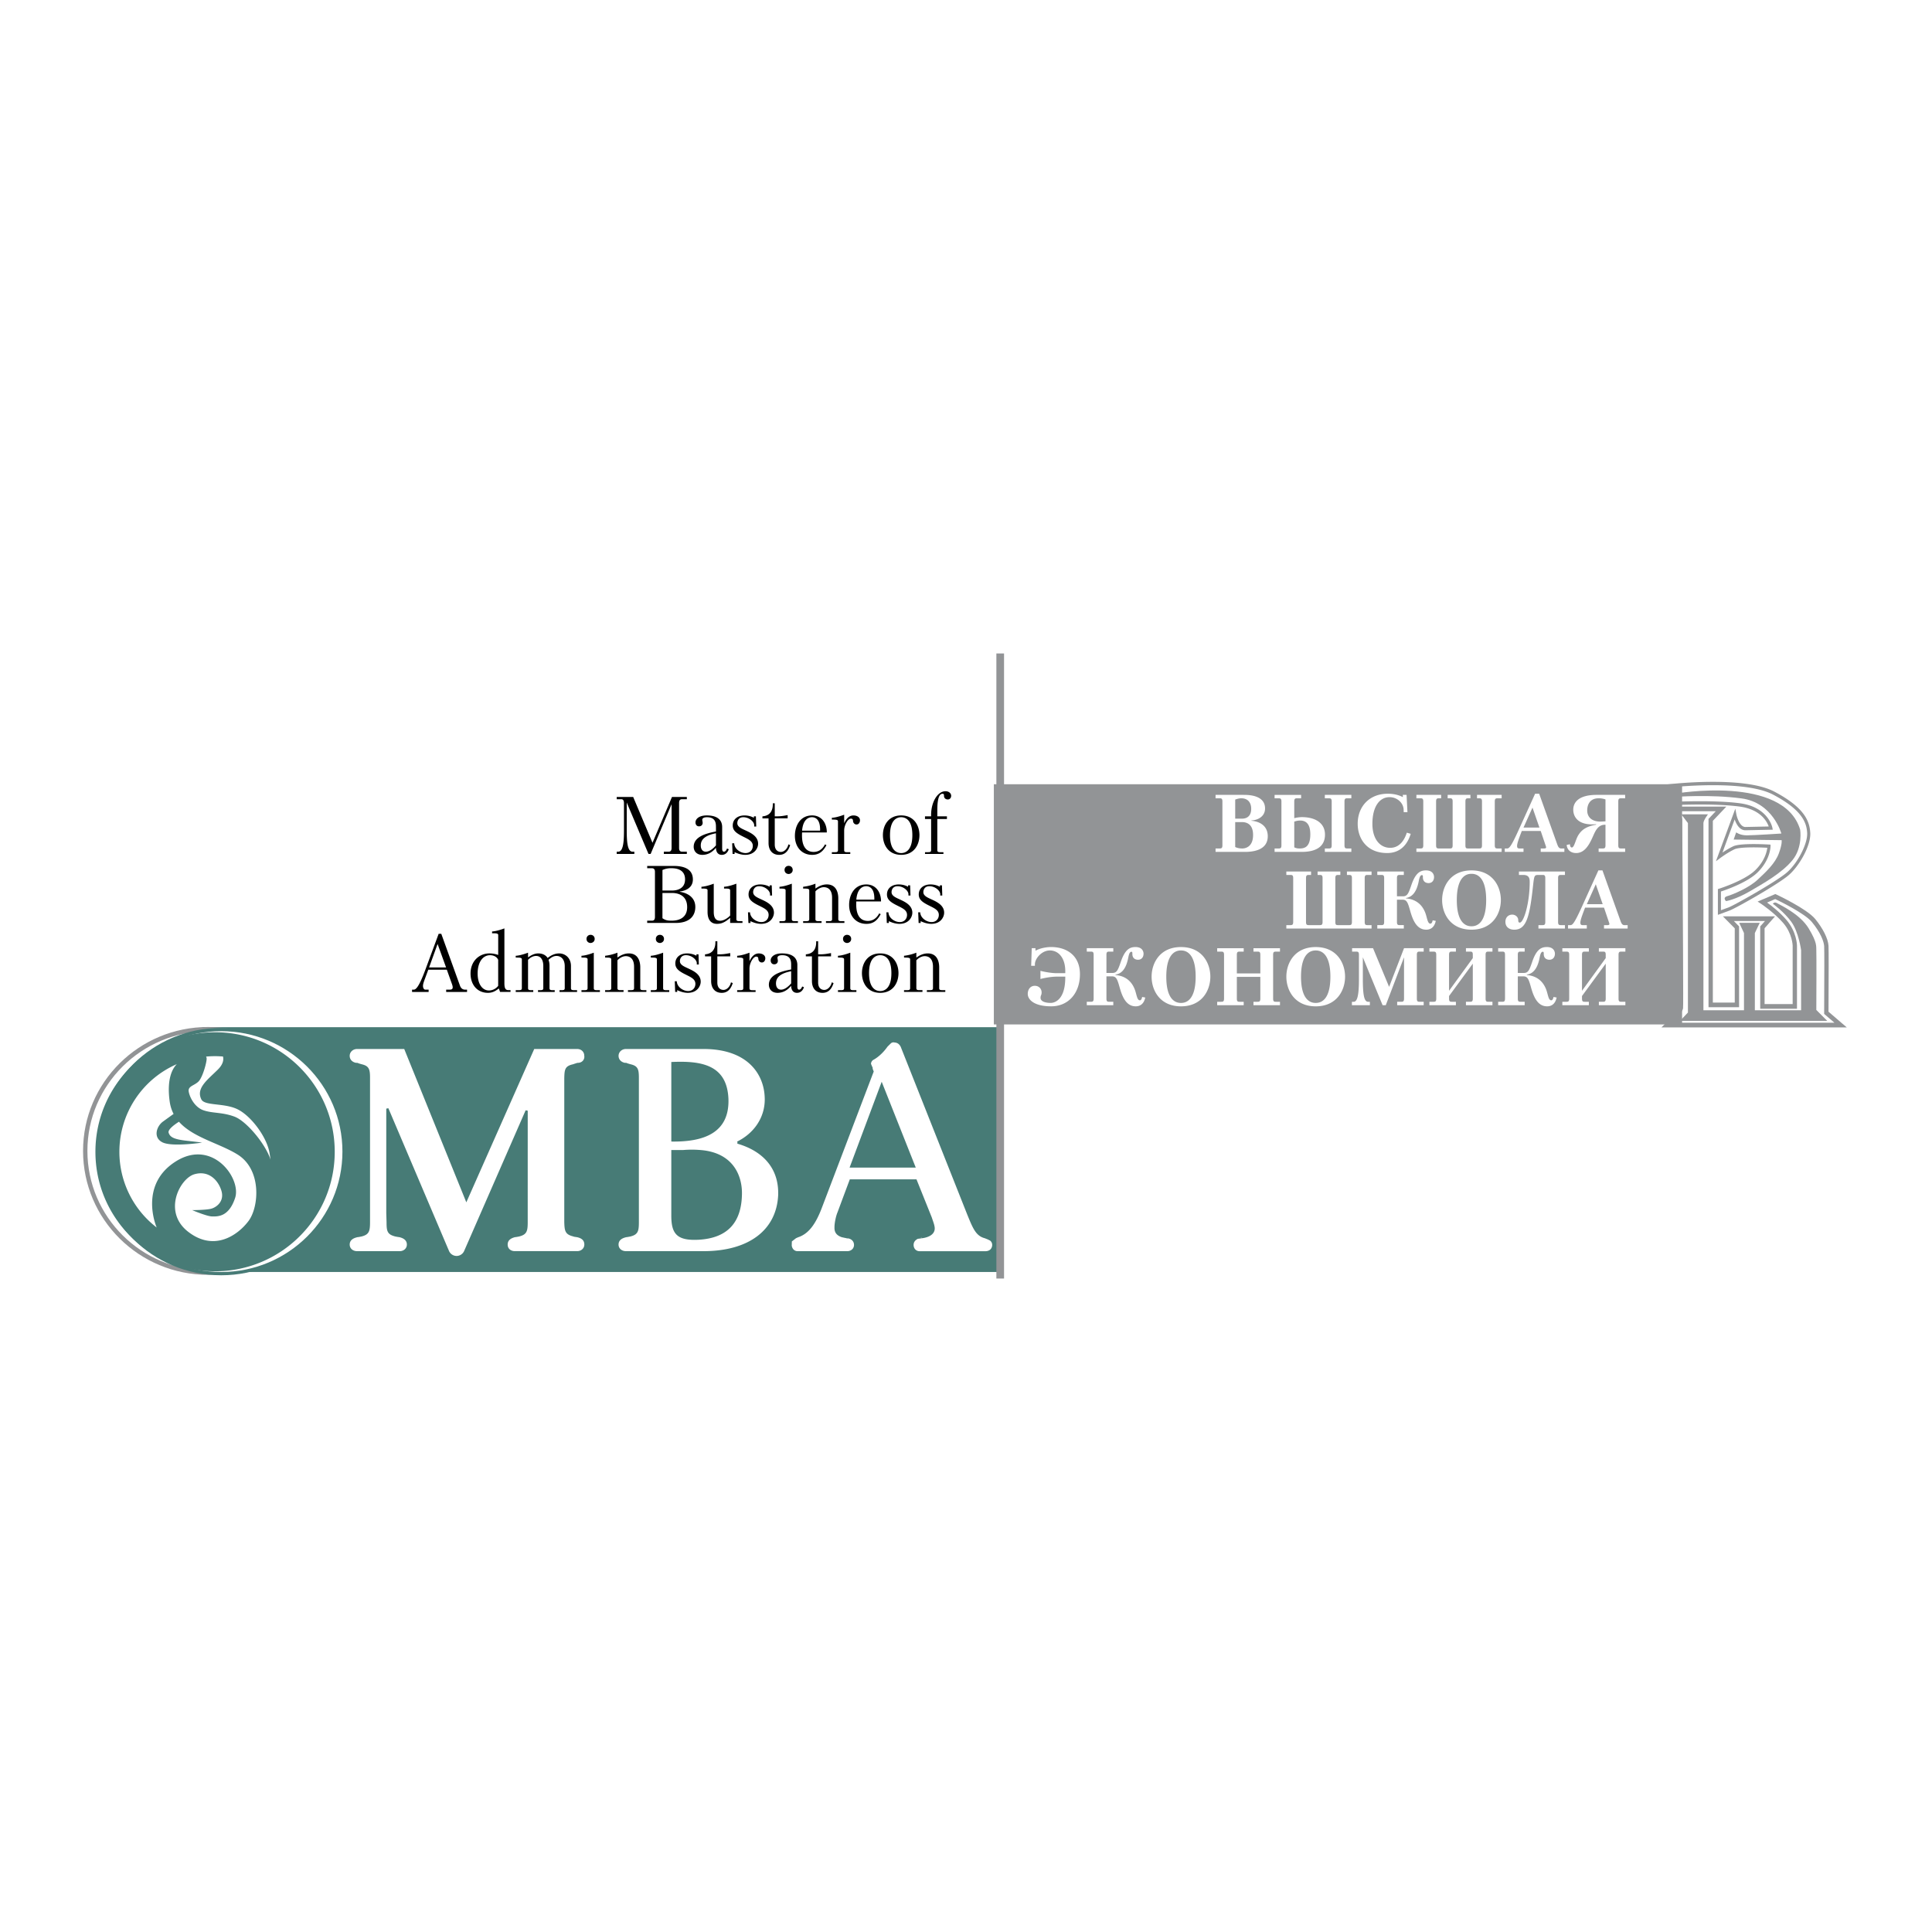
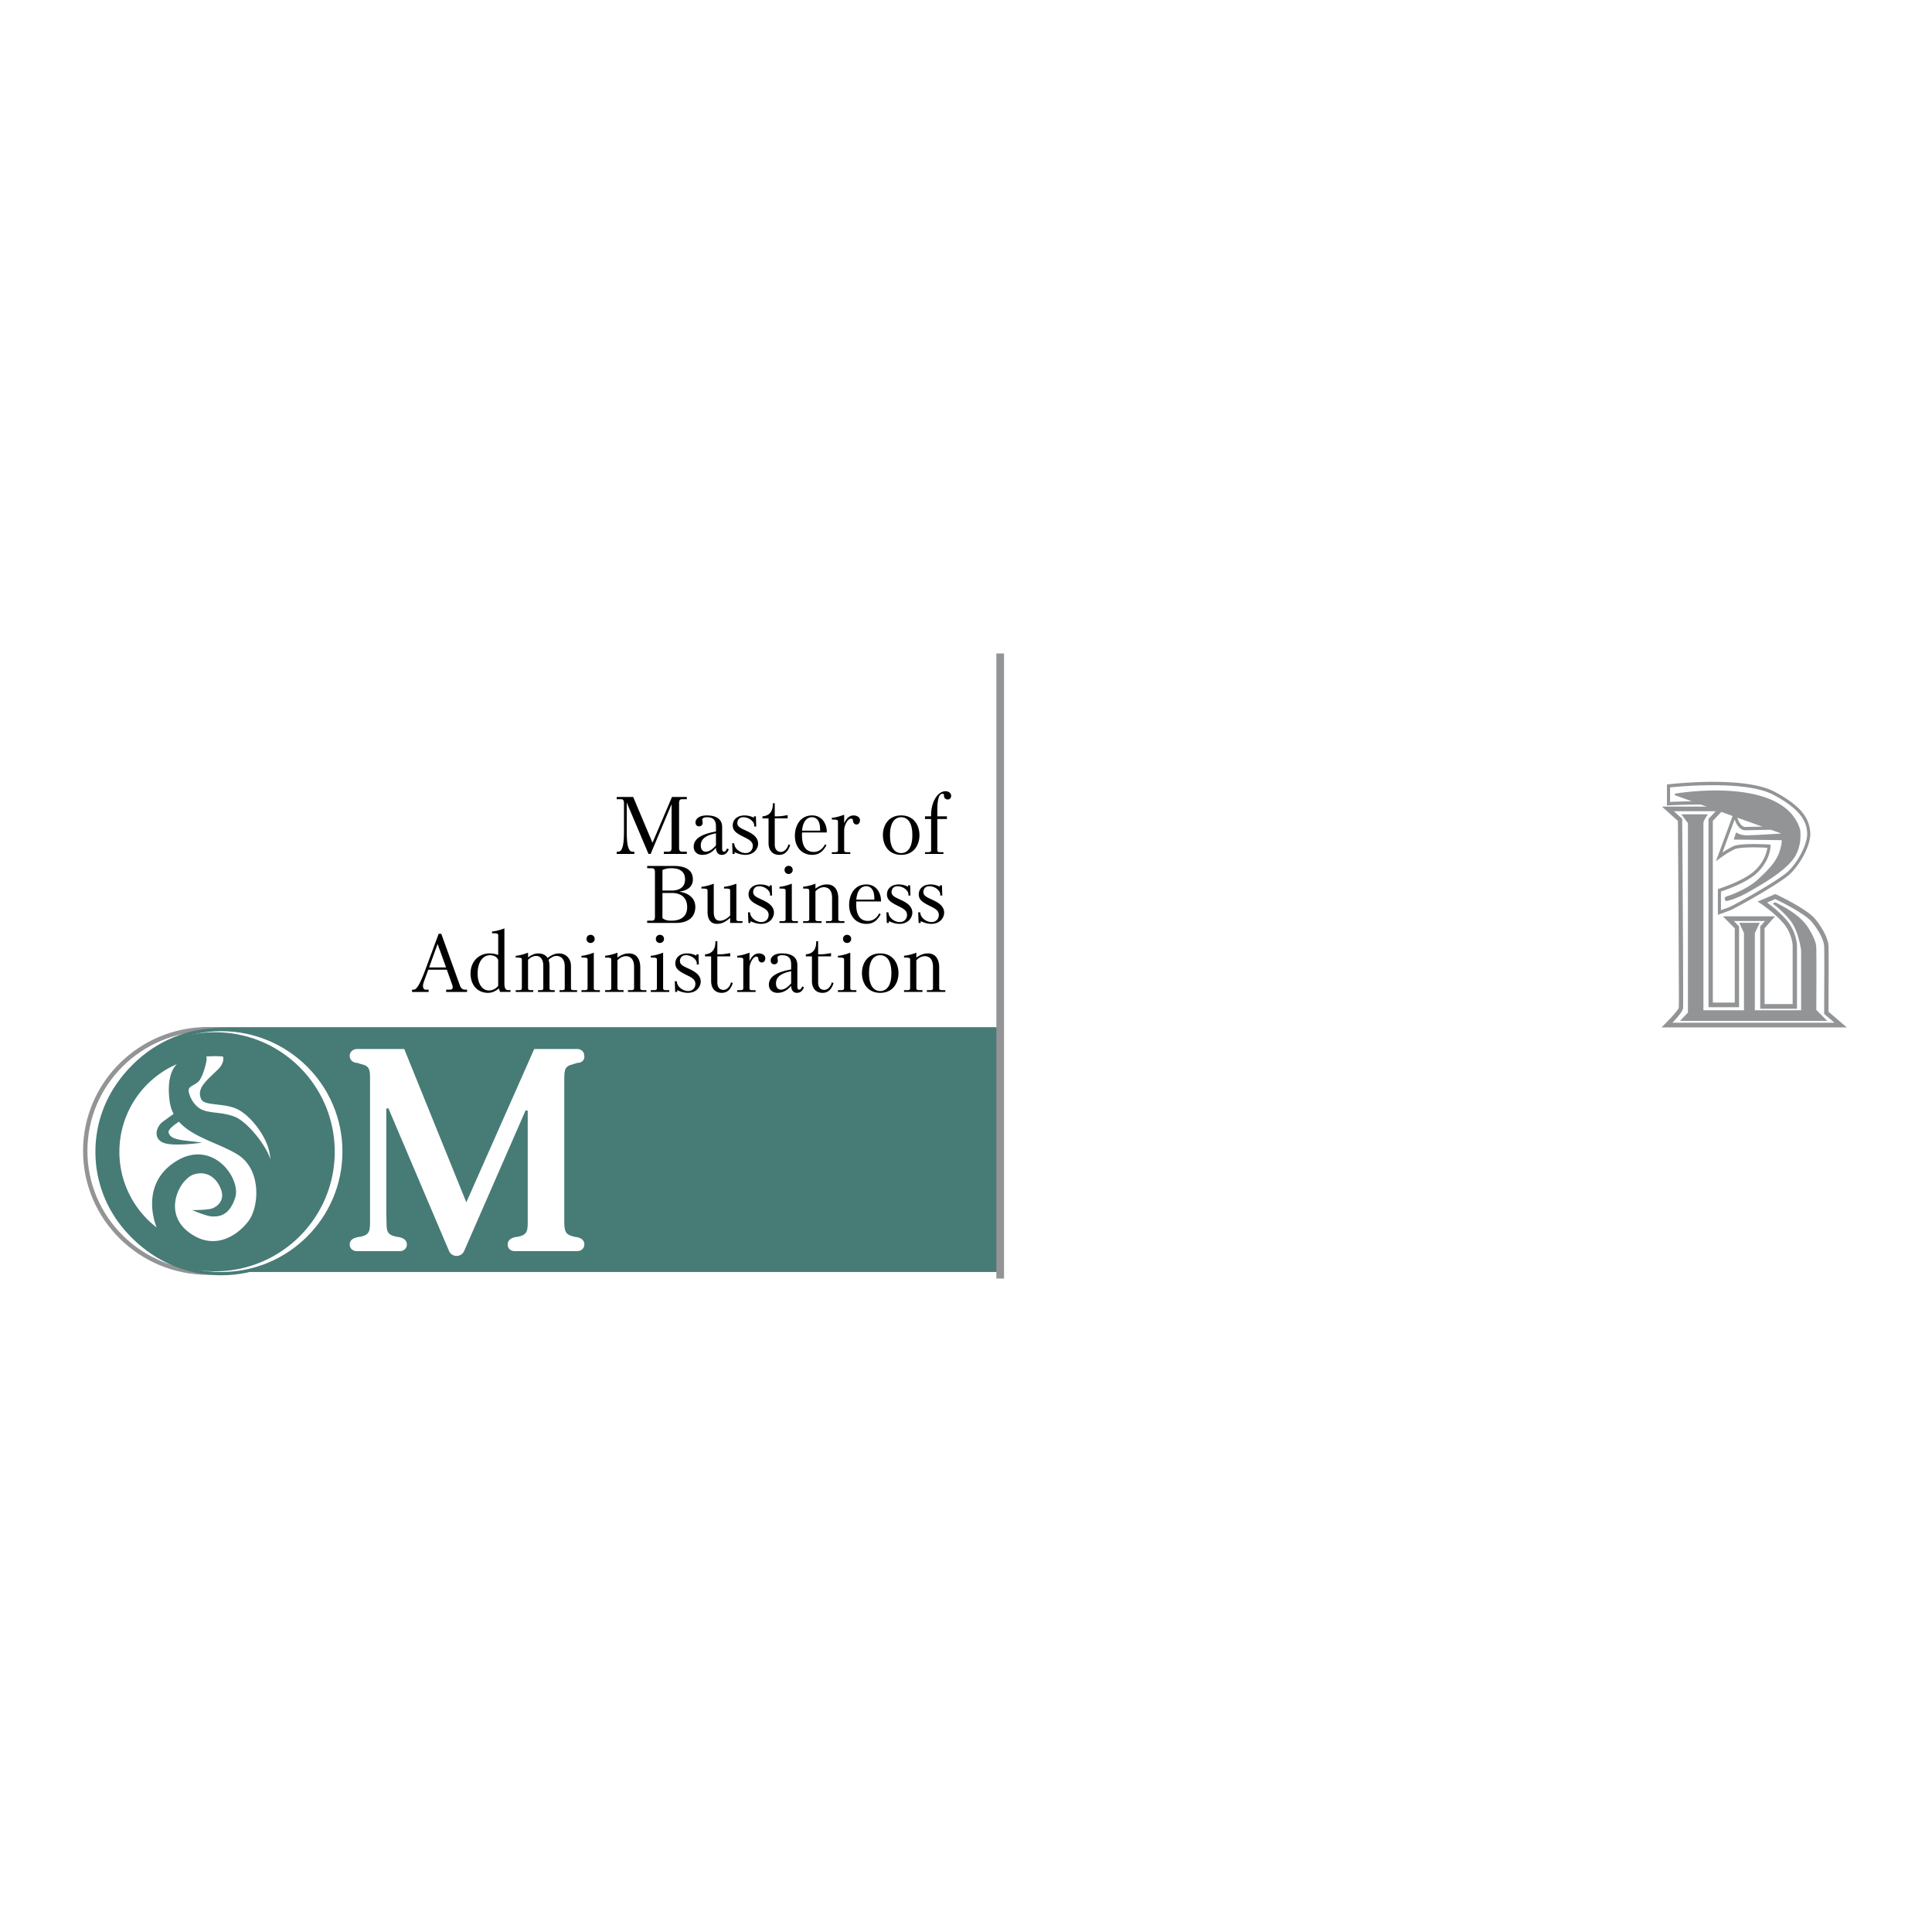
<svg xmlns="http://www.w3.org/2000/svg" width="2500" height="2500" viewBox="0 0 192.756 192.756">
  <path fill-rule="evenodd" clip-rule="evenodd" fill="#fff" d="M0 0h192.756v192.756H0V0z" />
-   <path fill-rule="evenodd" clip-rule="evenodd" fill="#929496" d="M167.822 102.208H99.156V78.244h68.666v23.964z" />
  <path d="M124.084 79.305c.455 0 2.131.009 2.131 1.357 0 .772-.676 1.162-1.359 1.194v.033c.693.049 1.629.415 1.629 1.544 0 1.446-1.57 1.561-2.287 1.561h-2.922v-.342h.375c.195 0 .309-.008.309-.317v-4.372c0-.309-.113-.317-.309-.317h-.375v-.341h2.808zm-.195 2.373c.17 0 .943 0 .943-.984 0-.683-.391-1.048-.984-1.048-.213 0-.424.057-.611.13v1.902h.652zm-.653 2.828c.27.13.521.146.717.146.203 0 1.066-.081 1.066-1.341 0-.325-.033-1.292-1.131-1.292h-.652v2.487zM129.812 79.305v.341h-.375c-.195 0-.309.008-.309.317v1.666a3.38 3.38 0 0 1 .748-.105c1.352 0 2.318.585 2.318 1.747 0 1.568-1.521 1.724-2.342 1.724h-2.686v-.342h.373c.195 0 .309-.008.309-.317v-4.372c0-.309-.113-.317-.309-.317h-.373v-.341h2.646v-.001zm-.683 5.234c.178.089.324.114.537.114.479 0 1.064-.13 1.064-1.414 0-1.26-.643-1.374-1.033-1.374-.195 0-.398.049-.568.106v2.568zm5.695-5.234v.341h-.375c-.195 0-.309.008-.309.317v4.372c0 .309.113.317.309.317h.375v.342h-2.645v-.342h.375c.195 0 .309-.008.309-.317v-4.372c0-.309-.113-.317-.309-.317h-.375v-.341h2.645zM140.334 79.305l.088 1.723h-.373l-.008-.244c-.025-.708-.676-1.252-1.4-1.252-1.025 0-1.717.967-1.717 2.674 0 1.438.707 2.381 1.781 2.381 1.1 0 1.521-1.089 1.652-1.512l.391.114c-.537 1.747-1.742 1.918-2.352 1.918-2.01 0-2.938-1.423-2.938-2.918 0-1.763 1.205-2.999 2.994-2.999.676 0 1.156.154 1.514.341l-.008-.228h.376v.002zM143.783 79.305v.341h-.195c-.195 0-.309.008-.309.317v4.372c0 .309.113.317.309.317h1.033c.195 0 .309-.008.309-.317v-4.372c0-.309-.113-.317-.309-.317h-.188v-.341h2.271v.341h-.188c-.195 0-.311.008-.311.317v4.372c0 .309.09.317.311.317h1.033c.195 0 .309-.008.309-.317v-4.372c0-.309-.113-.317-.309-.317h-.188v-.341h2.457v.341h-.373c-.195 0-.311.008-.311.317v4.372c0 .309.115.317.311.317h.373v.342h-8.504v-.342h.375c.195 0 .311-.008.311-.317v-4.372c0-.309-.115-.317-.311-.317h-.375v-.341h2.469zM151.83 82.905l-.09.235c-.283.748-.381 1.057-.381 1.268 0 .17.064.244.236.244h.406v.342h-1.871v-.342h.227c.195 0 .367-.105 1.107-1.731l1.693-3.73h.406l1.773 4.965c.09.252.172.496.414.496h.326v.342h-2.359v-.342h.301c.082 0 .236 0 .236-.105 0-.024 0-.057-.041-.171l-.496-1.471h-1.887zm1.758-.341l-.691-1.991-.895 1.991h1.586zM162.141 79.305v.341h-.375c-.195 0-.309.008-.309.317v4.372c0 .309.113.317.309.317h.375v.342h-2.645v-.342h.375c.193 0 .309-.008.309-.317v-2.048c-.748-.033-1.01.618-1.27 1.203-.35.789-.807 1.618-1.652 1.618-.658 0-.92-.431-.951-.805l.324-.074c.01.269.123.326.195.326.236 0 .375-.78.619-1.187.383-.65.92-.927 1.799-1.089v-.049c-1.814.163-2.279-.755-2.279-1.446 0-.731.537-1.479 2.336-1.479h2.84zm-1.961.455a1.908 1.908 0 0 0-.684-.114c-.871 0-1.139.634-1.139 1.211 0 .715.52 1.113 1.301 1.113.164 0 .383-.017.521-.024V79.76h.001zM130.805 86.953v.341h-.195c-.195 0-.309.009-.309.317v4.372c0 .309.113.317.309.317h1.033c.195 0 .309-.009.309-.317v-4.372c0-.309-.113-.317-.309-.317h-.188v-.341h2.271v.341h-.188c-.195 0-.311.009-.311.317v4.372c0 .309.09.317.311.317h1.033c.195 0 .309-.009.309-.317v-4.372c0-.309-.113-.317-.309-.317h-.188v-.341h2.457v.341h-.373c-.195 0-.311.009-.311.317v4.372c0 .309.115.317.311.317h.373v.341h-8.502V92.3h.373c.195 0 .311-.009.311-.317v-4.372c0-.309-.115-.317-.311-.317h-.373v-.341h2.467zM139.975 89.424c.439 0 .555-.293.838-1.122.416-1.219.887-1.463 1.457-1.463.748 0 .805.536.805.658 0 .391-.234.609-.543.609-.277 0-.562-.138-.57-.561 0-.105.016-.236-.098-.236-.244 0-.293.553-.359.805-.146.602-.439 1.357-1.229 1.479v.041c.635.049 1.449.325 1.881 1.325.236.536.244 1.194.553 1.194.146 0 .195-.187.229-.333l.309.057c-.131.618-.488.878-.951.878-.904 0-1.311-.854-1.588-1.829-.244-.87-.342-1.163-.781-1.163h-.553v2.219c0 .309.113.317.309.317h.375v.341h-2.645v-.341h.375c.195 0 .309-.009.309-.317V87.61c0-.309-.113-.317-.309-.317h-.375v-.341h2.645v.341h-.375c-.195 0-.309.009-.309.317v1.812h.6v.002zM143.881 89.797c0-1.374.838-2.958 2.93-2.958s2.93 1.585 2.93 2.958-.838 2.958-2.93 2.958-2.93-1.584-2.93-2.958zm1.465 0c0 2.511 1.098 2.617 1.465 2.617.365 0 1.465-.106 1.465-2.617s-1.1-2.617-1.465-2.617c-.368 0-1.465.106-1.465 2.617zM156.135 86.953v.341h-.373c-.197 0-.311.009-.311.317v4.372c0 .309.113.317.311.317h.373v.341h-2.645V92.3h.375c.195 0 .309-.009.309-.317v-4.396c0-.293-.162-.293-.227-.293h-.416c-.561 0-.439.041-.691 2.04-.309 2.422-.684 3.422-1.766 3.422-.514 0-.879-.285-.879-.781 0-.503.357-.723.676-.723.324 0 .578.228.602.504.008.106-.016.292.154.292.398 0 .992-1.926.992-4.063 0-.301-.039-.691-.635-.691h-.439v-.341h4.59zM158.145 90.553l-.09.236c-.283.747-.381 1.056-.381 1.268 0 .171.064.244.234.244h.408v.341h-1.873v-.341h.229c.195 0 .367-.106 1.107-1.731l1.691-3.73h.408l1.773 4.966c.09.252.17.496.414.496h.326v.341h-2.359v-.341h.301c.082 0 .236 0 .236-.106 0-.024 0-.057-.041-.17l-.496-1.471h-1.887v-.002zm1.757-.341l-.691-1.991-.895 1.991h1.586zM105.434 97.438c-.455 0-1.09.097-1.629.235v-.813c.539.138 1.174.235 1.629.235h.846c.064-1.406-.594-2.268-1.537-2.268-.822 0-1.49.821-1.49 1.373v.155h-.373l.057-1.755h.373v.251c.611-.325 1.303-.366 1.555-.366 1.562 0 2.881.845 2.881 2.714 0 1.845-1.115 3.202-2.873 3.202-1.732 0-2.334-.69-2.334-1.235 0-.463.268-.812.707-.812.391 0 .676.284.676.658 0 .301-.105.269-.105.544 0 .383.537.505 1.008.505.439 0 1.482-.35 1.457-2.625h-.848v.002zM110.99 97.071c.439 0 .555-.293.838-1.122.416-1.219.887-1.463 1.457-1.463.748 0 .807.537.807.659 0 .39-.236.609-.547.609-.275 0-.561-.138-.568-.561 0-.105.016-.236-.098-.236-.244 0-.293.553-.359.805-.145.602-.438 1.357-1.229 1.479v.041c.635.048 1.449.324 1.881 1.324.236.536.244 1.194.553 1.194.146 0 .195-.187.229-.333l.309.057c-.131.618-.488.878-.951.878-.904 0-1.311-.853-1.588-1.828-.244-.87-.342-1.162-.781-1.162h-.553v2.219c0 .309.113.316.309.316h.375v.342h-2.645v-.342h.375c.195 0 .309-.008.309-.316v-4.373c0-.309-.113-.316-.309-.316h-.375v-.341h2.645v.341h-.375c-.195 0-.309.008-.309.316v1.812h.6v.001zM114.896 97.445c0-1.373.838-2.958 2.93-2.958s2.93 1.585 2.93 2.958-.838 2.958-2.93 2.958-2.93-1.585-2.93-2.958zm1.465 0c0 2.511 1.098 2.617 1.465 2.617.365 0 1.465-.106 1.465-2.617 0-2.512-1.1-2.617-1.465-2.617-.367 0-1.465.106-1.465 2.617zM125.744 97.12v-1.861c0-.309-.115-.316-.311-.316h-.375v-.341h2.646v.341h-.375c-.195 0-.309.008-.309.316v4.373c0 .309.113.316.309.316h.375v.342h-2.646v-.342h.375c.195 0 .311-.008.311-.316v-2.171H123.4v2.171c0 .309.113.316.309.316h.375v.342h-2.645v-.342h.373c.195 0 .311-.008.311-.316v-4.373c0-.309-.115-.316-.311-.316h-.373v-.341h2.645v.341h-.375c-.195 0-.309.008-.309.316v1.861h2.344zM128.34 97.445c0-1.373.838-2.958 2.928-2.958 2.092 0 2.93 1.585 2.93 2.958s-.838 2.958-2.93 2.958c-2.09 0-2.928-1.585-2.928-2.958zm1.463 0c0 2.511 1.1 2.617 1.465 2.617.367 0 1.465-.106 1.465-2.617 0-2.512-1.098-2.617-1.465-2.617-.366 0-1.465.106-1.465 2.617zM136.988 94.601l1.604 3.86 1.488-3.86h1.961v.341h-.373c-.195 0-.309.008-.309.316v4.373c0 .309.113.316.309.316h.373v.342h-2.645v-.342h.375c.195 0 .309-.008.309-.316V95.51l-1.822 4.779h-.316l-1.971-4.779v2.17c0 1.568.131 2.268.521 2.268h.18v.342h-1.791v-.342h.18c.414 0 .52-.91.52-2.268v-2.422c0-.309-.113-.316-.309-.316h-.375v-.341h2.091zM145.256 94.601v.341h-.373c-.197 0-.311.008-.311.316v3.593l2.369-3.259v-.333c0-.309-.09-.316-.311-.316h-.373v-.341h2.645v.341h-.375c-.195 0-.309.008-.309.316v4.373c0 .309.113.316.309.316h.375v.342h-2.645v-.342h.373c.195 0 .311-.008.311-.316v-3.487l-2.369 3.228v.26c0 .309.113.316.311.316h.373v.342h-2.645v-.342h.375c.195 0 .309-.008.309-.316V95.26c0-.309-.113-.316-.309-.316h-.375v-.341h2.645v-.002zM152.035 97.071c.439 0 .553-.293.838-1.122.414-1.219.887-1.463 1.455-1.463.75 0 .807.537.807.659 0 .39-.236.609-.545.609-.277 0-.562-.138-.57-.561 0-.105.016-.236-.098-.236-.244 0-.293.553-.357.805-.146.602-.439 1.357-1.229 1.479v.041c.635.048 1.447.324 1.879 1.324.236.536.244 1.194.553 1.194.146 0 .195-.187.229-.333l.309.057c-.129.618-.488.878-.951.878-.904 0-1.311-.853-1.588-1.828-.244-.87-.34-1.162-.781-1.162h-.553v2.219c0 .309.113.316.309.316h.375v.342h-2.645v-.342h.375c.195 0 .309-.008.309-.316v-4.373c0-.309-.113-.316-.309-.316h-.375v-.341h2.645v.341h-.375c-.195 0-.309.008-.309.316v1.812h.602v.001zM158.52 94.601v.341h-.375c-.195 0-.309.008-.309.316v3.593l2.367-3.259v-.333c0-.309-.09-.316-.309-.316h-.375v-.341h2.645v.341h-.373c-.195 0-.309.008-.309.316v4.373c0 .309.113.316.309.316h.373v.342h-2.645v-.342h.375c.195 0 .309-.008.309-.316v-3.487l-2.367 3.228v.26c0 .309.113.316.309.316h.375v.342h-2.645v-.342h.375c.195 0 .309-.008.309-.316V95.26c0-.309-.113-.316-.309-.316h-.375v-.341h2.645v-.002z" fill-rule="evenodd" clip-rule="evenodd" fill="#fff" />
-   <path d="M167.086 79.331c0-.122.055-.152.055-.152s10.809-1.891 12.461 3.595c0 0 .281 1.739-.754 3.025-1.037 1.292-2.947 2.359-4.303 3.147-1.396.81-2.336.96-2.336.96s-.393-.357.141-.505c.531-.152 2.129-.812 2.998-1.623.867-.806 1.764-1.646 2.127-2.636.365-.99.277-1.319.277-1.319l-4.785-.06.252-.72s.363.299 1.064.299c.699 0 3.443-.181 3.443-.181s-.838-3.083-3.977-3.504-6.609-.151-6.609-.151-.054-.051-.054-.175z" fill-rule="evenodd" clip-rule="evenodd" fill="#929496" />
+   <path d="M167.086 79.331c0-.122.055-.152.055-.152s10.809-1.891 12.461 3.595c0 0 .281 1.739-.754 3.025-1.037 1.292-2.947 2.359-4.303 3.147-1.396.81-2.336.96-2.336.96s-.393-.357.141-.505c.531-.152 2.129-.812 2.998-1.623.867-.806 1.764-1.646 2.127-2.636.365-.99.277-1.319.277-1.319l-4.785-.06.252-.72s.363.299 1.064.299c.699 0 3.443-.181 3.443-.181z" fill-rule="evenodd" clip-rule="evenodd" fill="#929496" />
  <path d="M166.449 78.25l-.137.017v2.092l.16-.009c.047-.004 4.416-.245 7.109.124 2.094.289 2.717 1.513 2.885 1.985-.348.006-2.326.049-2.326.049-.543 0-.84-.926-.906-1.282l-.102-.542-1.934 5.246.422-.316c.006-.004.729-.548 1.426-.878.531-.251 2.426-.202 3.279-.153-.045.355-.248 1.301-1.191 2.225-1.068 1.056-3.607 1.854-3.629 1.861l-.111.033v2.572l1.174-.433c.623-.231 4.777-2.577 5.875-3.516 1.051-.894 2.227-2.93 2.168-4.212-.059-1.14-.523-2.52-3.582-4.13-3.031-1.598-10.271-.768-10.58-.733zm10.446 1.027c2.914 1.533 3.357 2.808 3.408 3.85v.079c0 1.078-.99 2.963-2.049 3.862-1.07.916-5.227 3.251-5.789 3.463l-.766.282v-1.867c.48-.155 2.627-.896 3.645-1.897 1.289-1.265 1.303-2.569 1.303-2.626v-.153l-.143-.01c-.115-.005-2.838-.176-3.58.175a8.185 8.185 0 0 0-1.072.627c.242-.668.988-2.69 1.215-3.306.158.456.486 1.08 1.074 1.08l2.727-.057-.037-.194c-.018-.085-.439-2.058-3.209-2.439-2.441-.334-6.211-.175-7-.136v-1.449c.997-.103 7.534-.724 10.273.716z" fill-rule="evenodd" clip-rule="evenodd" fill="#929496" />
  <path d="M167.74 81.243h2.668s-.457.59-.457.875v18.675h4.047V93.09l-.477-1.019h2.047l-.486 1.019v7.703h4.615V94.8s-.24-1.807-.971-2.819c-.73-1.013-1.85-1.811-1.85-1.811s.146-.229.406-.069c.256.158 2.293 1.068 3.174 2.532.879 1.458.73 1.806.758 2.167.027.362 0 5.961 0 5.961l1.094 1.098h-14.699l.795-.838V82.118l-.664-.875z" fill-rule="evenodd" clip-rule="evenodd" fill="#929496" />
  <path d="M171.711 80.475h-5.9l1.594 1.431c.037 5.149.1 13.981.1 17.325 0 .763-.006 1.239-.014 1.318-.039.187-.715.956-1.32 1.552l-.406.403h18.488s-1.676-1.439-1.822-1.566c.006-.496.016-2.792.016-4.555 0-1.004-.004-1.822-.016-2.024-.043-.708-.555-1.731-1.334-2.68-.85-1.019-3.766-2.385-3.889-2.444l-.082-.036-1.766.75.365.24c.012.009 1.297.868 2.186 1.896.912 1.062.943 2.244.943 2.253v5.839h-2.801v-7.565c.098-.114 1.043-1.187 1.043-1.187h-5.199s1.064 1.08 1.18 1.195v7.41h-2.186V81.893l1.348-1.419h-.528v.001zm-.531.462c-.301.321-.721.763-.721.763v18.791h3.049v-8.067s-.299-.303-.523-.535h3.109c-.207.238-.477.538-.477.538v8.216h3.668v-6.307c0-.059-.029-1.364-1.057-2.562-.648-.753-1.469-1.395-1.926-1.727.344-.146.715-.303.812-.347.398.189 2.93 1.415 3.656 2.289.861 1.041 1.199 1.944 1.227 2.4.012.188.016.98.016 1.954 0 1.959-.016 4.661-.016 4.705v.108s.602.521 1.025.883H166.86c.453-.477 1.014-1.117 1.057-1.43.014-.064.014-.628.014-1.523 0-4.212-.086-15.738-.098-17.29v-.109l-.834-.751 4.181.001z" fill-rule="evenodd" clip-rule="evenodd" fill="#929496" />
  <path fill-rule="evenodd" clip-rule="evenodd" fill="#477b76" d="M99.713 126.906H20.186v-24.423h79.527v24.423z" />
  <path d="M33.015 114.826c0 6.709-5.486 12.147-12.255 12.147s-12.256-5.438-12.256-12.147c0-6.708 5.487-12.146 12.256-12.146s12.255 5.438 12.255 12.146z" fill-rule="evenodd" clip-rule="evenodd" fill="#fff" stroke="#929496" stroke-width=".434" stroke-miterlimit="2.613" />
  <path d="M34.327 114.894c0 6.725-5.485 12.177-12.255 12.177-6.769 0-12.256-5.452-12.256-12.177s5.487-12.177 12.256-12.177 12.255 5.452 12.255 12.177z" fill-rule="evenodd" clip-rule="evenodd" fill="#fff" stroke="#477b76" stroke-width=".325" stroke-miterlimit="2.613" />
  <path d="M21.458 102.988c-6.592 0-11.938 5.34-11.938 11.925 0 6.584 5.345 11.923 11.938 11.923 6.594 0 11.938-5.339 11.938-11.923 0-6.585-5.343-11.925-11.938-11.925zm3.336 18.833c-1.053 1.401-3.405 3.085-6.003 1.086-2.598-1.998-.842-5.33.597-5.75 1.439-.421 2.387.597 2.704 1.648.315 1.052-.492 1.647-1.019 1.788s-1.896.141-1.896.141 1.476.632 2.001.632c.528 0 1.651.07 2.284-1.859.631-1.93-2.248-5.927-5.9-3.646-3.262 2.034-2.379 5.513-1.929 6.607a9.515 9.515 0 0 1-3.722-7.555 9.536 9.536 0 0 1 5.731-8.744c-.404.402-1.031 1.42-.712 3.729.066.466.2.876.39 1.239-.156.109-.562.402-1.056.76-.634.455-1.02 1.577-.07 2.068.948.49 3.966.034 3.966.034s-.175-.034-1.515-.184c-1.338-.147-1.68-.378-1.82-.798-.116-.353.742-.92 1.031-1.101 1.406 1.589 4.041 2.146 5.852 3.275 2.421 1.51 2.14 5.228 1.086 6.63zm-1.404-10.416c-1.228-.455-2.176-.315-3.088-.631-.914-.316-1.404-1.369-1.477-1.895-.069-.525.562-.561.984-.981.42-.42.844-1.994.806-2.315a.475.475 0 0 0-.054-.167c.296-.027.595-.042.897-.042.267 0 .528.014.79.034.078.305.034.756-.509 1.3-1.018 1.016-2.212 1.856-1.649 2.979.336.674 2.316.326 3.65 1.006 1.336.677 2.915 2.781 3.16 4.393.026.167.059.375.093.612-.506-1.576-2.414-3.853-3.603-4.293z" fill-rule="evenodd" clip-rule="evenodd" fill="#477b76" />
  <path d="M57.194 106.289l.021-.005.09-.033.301-.098c.178-.005.444-.032.641-.268a.707.707 0 0 0 .162-.461c0-.054-.006-.11-.015-.171l.008.089c0-.46-.346-.793-.823-.793H53.23l-6.7 15.13-6.127-15.13h-4.772c-.476 0-.85.348-.85.793 0 .477.392.822.932.822l-.154-.025.36.107.125.036c.677.16.766.401.766 1.276v14.37c0 .903-.09 1.153-.756 1.329l-.26.05-.193.026-.055.018c-.189.053-.764.215-.764.82 0 .444.357.766.85.766h4.246c.47 0 .824-.329.824-.766 0-.584-.533-.754-.708-.811l-.043-.013-.085-.021-.148-.02-.23-.042c-.741-.187-.813-.42-.813-1.338l-.028-.893v-10.424l6.041 14.218a.94.94 0 0 0 .865.588.94.94 0 0 0 .865-.586l6.125-14.013-.001 11.109c0 .903-.089 1.152-.755 1.329-.031.009-.25.049-.25.049l-.215.028-.074.026c-.175.057-.707.227-.707.811 0 .451.338.766.823.766h6.22c.468 0 .823-.329.823-.766 0-.637-.57-.779-.784-.834a13.46 13.46 0 0 0-.202-.032l-.124-.02-.085-.031c-.736-.183-.781-.468-.806-1.341l.001-14.355c.022-.846.06-1.103.787-1.266z" fill-rule="evenodd" clip-rule="evenodd" fill="#fff" stroke="#477b76" stroke-width=".217" stroke-miterlimit="2.613" />
-   <path d="M73.587 113.996c1.714-.843 2.821-2.434 2.821-4.307 0-.059-.001-.116-.004-.177-.07-2.396-1.741-4.963-6.219-4.963h-7.729c-.475 0-.85.348-.85.793 0 .477.394.822.932.822l-.154-.025.358.107.127.036c.677.16.764.401.764 1.276v14.37c0 .903-.088 1.152-.755 1.329l-.261.05-.192.026-.054.017c-.19.054-.766.216-.766.821 0 .444.357.766.85.766h7.729c4.563 0 7.39-2.129 7.562-5.695.003-.075.003-.148.003-.221.001-2.486-1.495-4.25-4.162-5.025zm-2.297-6.741c.56.512.853 1.282.895 2.35.002.066.002.131.002.193 0 1.017-.271 1.787-.827 2.352-.745.754-2.061 1.142-3.888 1.175v-6.953c1.439-.04 2.936.074 3.818.883zm-3.423 15.531c-.274-.259-.395-.743-.395-1.568v-6.049h.656a10 10 0 0 1 1.994.023c3.312.406 3.444 3.167 3.405 4.004-.081 2.547-1.309 3.797-3.865 3.938-.925.046-1.497-.064-1.795-.348z" fill-rule="evenodd" clip-rule="evenodd" fill="#fff" />
  <path d="M73.587 113.996c1.714-.843 2.821-2.434 2.821-4.307 0-.059-.001-.116-.004-.177-.07-2.396-1.741-4.963-6.219-4.963h-7.729c-.475 0-.85.348-.85.793 0 .477.394.822.932.822l-.154-.025.358.107.127.036c.677.16.764.401.764 1.276v14.37c0 .903-.088 1.152-.755 1.329l-.261.05-.192.026-.054.017c-.19.054-.766.216-.766.821 0 .444.357.766.85.766h7.729c4.563 0 7.39-2.129 7.562-5.695.003-.075.003-.148.003-.221.001-2.486-1.495-4.25-4.162-5.025m-2.297-6.741c.56.512.853 1.282.895 2.35.002.066.002.131.002.193 0 1.017-.271 1.787-.827 2.352-.745.754-2.061 1.142-3.888 1.175v-6.953c1.439-.04 2.936.074 3.818.883m-3.423 15.531c-.274-.259-.395-.743-.395-1.568v-6.049h.656a10 10 0 0 1 1.994.023c3.312.406 3.444 3.167 3.405 4.004-.081 2.547-1.309 3.797-3.865 3.938-.925.046-1.497-.064-1.795-.348z" fill="none" stroke="#477b76" stroke-width=".217" stroke-miterlimit="2.613" />
  <path d="M78.879 124.364l.003-.091c-.006-.04-.039-.061-.039-.101l.036.192z" fill-rule="evenodd" clip-rule="evenodd" fill="#fff" stroke="#477b76" stroke-width=".217" stroke-miterlimit="2.613" />
-   <path d="M98.744 123.619l-.441-.177.135.025c-.9-.149-1.209-.807-1.721-2.051l-.125-.307-6.629-16.715c-.157-.317-.403-.475-.692-.49a.499.499 0 0 0-.432.085c-.019.012-.376.366-.376.366-.555.794-1.153 1.164-1.31 1.253-.006.002-.012.007-.019.01l-.004.003a.597.597 0 0 0-.339.515c0 .055.197.485.197.485l-.11-.169.178.452-5.11 13.426c-.663 1.795-1.372 2.695-2.375 3.018l-.1.046-.029.011-.29.134.2-.09-.456.353-.013.472c.049.383.312.665.702.665h4.932c.461 0 .796-.311.796-.738 0-.443-.359-.767-.851-.767l.134.019-.311-.062-.279-.062c-.449-.16-.642-.406-.642-.819l.001-.084c.002-.436.156-1.112.291-1.423.007-.019.888-2.383 1.206-3.232h6.503l1.491 3.713.09.267c.097.275.204.584.204.81 0 .694-.941.848-1.229.879.051-.003-.381.051-.381.051-.338.163-.498.414-.498.713 0 .428.299.738.711.738h6.549c.551 0 .797-.37.797-.738a.658.658 0 0 0-.355-.585zm-13.269-7.684l2.508-6.702 2.658 6.702h-5.166z" fill-rule="evenodd" clip-rule="evenodd" fill="#fff" />
  <path d="M98.744 123.619l-.441-.177.135.025c-.9-.149-1.209-.807-1.721-2.051l-.125-.307-6.629-16.715c-.157-.317-.403-.475-.692-.49a.499.499 0 0 0-.432.085c-.019.012-.376.366-.376.366-.555.794-1.153 1.164-1.31 1.253-.006.002-.012.007-.019.01l-.004.003a.597.597 0 0 0-.339.515c0 .055.197.485.197.485l-.11-.169.178.452-5.11 13.426c-.663 1.795-1.372 2.695-2.375 3.018l-.1.046-.029.011-.29.134.2-.09-.456.353-.013.472c.049.383.312.665.702.665h4.932c.461 0 .796-.311.796-.738 0-.443-.359-.767-.851-.767l.134.019-.311-.062-.279-.062c-.449-.16-.642-.406-.642-.819l.001-.084c.002-.436.156-1.112.291-1.423.007-.019.888-2.383 1.206-3.232h6.503l1.491 3.713.09.267c.097.275.204.584.204.81 0 .694-.941.848-1.229.879.051-.003-.381.051-.381.051-.338.163-.498.414-.498.713 0 .428.299.738.711.738h6.549c.551 0 .797-.37.797-.738a.658.658 0 0 0-.355-.585m-13.269-7.684l2.508-6.702 2.658 6.702h-5.166z" fill="none" stroke="#477b76" stroke-width=".217" stroke-miterlimit="2.613" />
  <path d="M98.613 123.531c.053.013.084.062.131.088.029.013.096.038.096.038l-.227-.126z" fill-rule="evenodd" clip-rule="evenodd" fill="#fff" stroke="#477b76" stroke-width=".217" stroke-miterlimit="2.613" />
  <path d="M66.977 113.892v-7.936c2.96-.137 5.565.246 5.7 3.693.109 3.368-2.438 4.299-5.7 4.243zm0 .849h1.151a10.324 10.324 0 0 1 2.057.027c3.123.384 3.917 2.736 3.836 4.516-.084 2.6-1.345 4.242-4.332 4.406-2.164.109-2.713-.601-2.713-2.408v-6.541h.001zM91.367 116.493h-6.605l3.205-8.566 3.4 8.566z" fill-rule="evenodd" clip-rule="evenodd" fill="#477b76" />
  <path fill="none" stroke="#929496" stroke-width=".765" stroke-miterlimit="2.613" d="M99.791 65.197v62.362" />
  <path d="M63.172 79.511l1.928 4.575 1.945-4.575h1.481v.227h-.464c-.105 0-.309.008-.309.366v4.502c0 .358.204.366.309.366h.464v.228h-2.295v-.228h.464c.105 0 .309-.008.309-.366v-4.372l-2.09 4.966h-.212l-2.172-5.129v2.707c0 1.064.041 2.194.57 2.194h.187v.228h-1.758v-.228h.155c.529 0 .57-1.13.57-2.194v-2.634c0-.398-.179-.406-.31-.406h-.415v-.227h1.643zM71.431 82.535c0-.342.008-1-.895-1-.366 0-.472.138-.472.251 0 .041.008.09.017.13.008.057.024.114.024.171 0 .236-.163.357-.366.357-.22 0-.35-.171-.35-.39 0-.35.358-.699 1.123-.699 1.505 0 1.538.903 1.538 1.179v2.121c0 .146.025.317.18.317.13 0 .244-.138.301-.317l.179.073c-.074.211-.252.561-.7.561-.456 0-.578-.406-.578-.707-.35.423-.781.707-1.359.707-.594 0-.863-.397-.863-.804 0-1.008 1.229-1.341 2.222-1.528v-.422h-.001zm0 .601c-1.236.235-1.514.723-1.514 1.219 0 .357.171.618.505.618.374 0 .741-.317 1.009-.626v-1.211zM75.418 81.445l.032 1.016h-.203v-.13c0-.341-.497-.796-1.083-.796-.464 0-.602.341-.602.593 0 .398.496.569.944.78.48.228 1.131.568 1.131 1.268 0 .439-.35 1.113-1.286 1.113-.423 0-.813-.154-1.058-.268v.179h-.203l-.041-1.065h.204c.016.561.619.976 1.131.976.472 0 .724-.341.724-.715 0-.528-.537-.699-1.155-1.024-.537-.284-.846-.544-.846-1.016 0-.593.456-1 1.18-1 .22 0 .586.041.928.236v-.146h.203v-.001zM76.069 81.648v-.203c.391-.024 1.034-.211 1.034-1.211v-.09h.195v1.301c.57.008.724-.024 1.286-.122v.325h-1.286v2.609c0 .61.375.74.61.74.366 0 .675-.374.749-.756l.178.073c-.26.836-.732.975-1.106.975-.684 0-1.05-.487-1.05-1.178v-2.462h-.61v-.001zM80.024 83.054c-.008.098-.008.204-.008.301 0 1.406.684 1.642 1.164 1.642.399 0 .83-.179 1.131-.756l.146.081c-.35.65-.757.967-1.432.967-1.017 0-1.717-.764-1.717-1.894 0-.999.521-2.04 1.717-2.04 1.009 0 1.481.862 1.464 1.699h-2.465zm1.798-.179v-.114c0-1.008-.464-1.227-.813-1.227-.22 0-.879.089-.985 1.341h1.798zM82.994 85.2v-.179h.318c.178 0 .292-.024.292-.195v-2.885c0-.155-.195-.17-.512-.17h-.098v-.179c.13-.009.521-.041 1.229-.309v.853c.163-.365.448-.78.927-.78.358 0 .651.179.651.488 0 .195-.114.415-.342.415-.228 0-.342-.196-.35-.333-.008-.081 0-.252-.212-.252-.317 0-.675.658-.675 1.187v1.967c0 .171.114.195.293.195h.317v.177h-1.838zM89.911 81.355c1.277 0 1.822 1 1.822 1.967 0 .967-.545 1.966-1.822 1.966-1.278 0-1.823-1-1.823-1.966 0-.967.544-1.967 1.823-1.967zm0 3.756c.398 0 1.114-.228 1.114-1.788 0-1.561-.716-1.788-1.114-1.788-.399 0-1.115.228-1.115 1.788-.001 1.56.716 1.788 1.115 1.788zM92.286 81.713v-.268h.61v-.122c0-1.316.651-2.381 1.44-2.381.342 0 .562.211.562.456 0 .211-.138.365-.333.365-.219 0-.382-.138-.382-.365 0-.065.016-.204-.146-.204-.545 0-.521 1.341-.521 1.894v.358h.96v.268h-.96v3.113c0 .171.114.195.293.195h.318v.178h-1.839v-.179h.317c.179 0 .293-.024.293-.195v-3.113h-.612zM64.571 91.855h.464c.106 0 .309-.008.309-.366v-4.51c0-.122-.024-.358-.309-.358h-.464v-.227h2.612c.627 0 1.945.081 1.945 1.349 0 .902-.838 1.146-1.302 1.203v.032c.57.073 1.546.431 1.546 1.512 0 .829-.497 1.593-1.97 1.593H64.57v-.228h.001zm2.466-3.006c.163 0 1.311.008 1.311-1.114 0-.82-.594-1.113-1.359-1.113a2.02 2.02 0 0 0-.895.179v2.048h.943zm-.944 2.763c.317.219.569.244.895.244.268 0 1.57 0 1.57-1.349 0-.992-.643-1.415-1.538-1.415h-.928v2.52h.001zM72.847 92.083v-.512c-.61.544-.984.601-1.326.601-.236 0-.928-.065-.928-1.195v-2.153c0-.154-.195-.171-.513-.171h-.098v-.179c.13-.008.521-.041 1.229-.309v2.812c0 .545.163.886.643.886.358 0 .781-.284.993-.52v-2.52c0-.154-.195-.171-.512-.171h-.098v-.179c.13-.008.521-.041 1.229-.309v3.543c0 .17.114.195.293.195h.317v.179h-1.229v.002zM76.997 88.328l.033 1.017h-.204v-.13c0-.341-.496-.796-1.082-.796-.464 0-.602.341-.602.593 0 .398.496.569.944.78.48.228 1.131.569 1.131 1.268 0 .439-.35 1.113-1.286 1.113-.423 0-.814-.154-1.058-.268v.179h-.204l-.041-1.064h.203c.017.561.619.975 1.131.975.472 0 .724-.341.724-.715 0-.528-.537-.699-1.156-1.024-.537-.284-.846-.544-.846-1.016 0-.593.456-.999 1.18-.999.22 0 .586.041.928.235v-.146h.205v-.002zM77.77 92.083v-.179h.318c.179 0 .292-.024.292-.195v-2.885c0-.154-.195-.171-.512-.171h-.098v-.179c.13-.008.521-.041 1.229-.309v3.543c0 .17.114.195.293.195h.317v.179H77.77v.001zm.911-5.697c.236 0 .407.171.407.406 0 .285-.244.407-.407.407-.188 0-.407-.13-.407-.407 0-.235.171-.406.407-.406zM80.129 92.083v-.179h.317c.179 0 .293-.024.293-.195v-2.885c0-.154-.195-.171-.513-.171h-.098v-.179a4.85 4.85 0 0 0 1.229-.309v.487c.383-.268.74-.414 1.14-.414 1.147 0 1.139 1.211 1.139 1.406v2.064c0 .17.114.195.293.195h.317v.179h-1.839v-.179h.317c.179 0 .293-.024.293-.195V89.57c0-.78-.382-1.056-.83-1.056-.31 0-.634.194-.83.414v2.78c0 .17.114.195.293.195h.318v.179h-1.839v.001zM85.435 89.938c-.009.098-.009.203-.009.301 0 1.406.684 1.642 1.164 1.642.398 0 .83-.179 1.131-.756l.146.082c-.35.65-.756.967-1.432.967-1.017 0-1.717-.764-1.717-1.893 0-1 .521-2.04 1.717-2.04 1.009 0 1.481.861 1.465 1.698h-2.465v-.001zm1.798-.179v-.114c0-1.008-.464-1.227-.813-1.227-.22 0-.879.089-.984 1.341h1.797zM90.805 88.328l.033 1.017h-.204v-.13c0-.341-.496-.796-1.082-.796-.464 0-.602.341-.602.593 0 .398.496.569.943.78.48.228 1.131.569 1.131 1.268 0 .439-.35 1.113-1.286 1.113-.423 0-.814-.154-1.058-.268v.179h-.203l-.041-1.064h.204c.016.561.619.975 1.131.975.472 0 .724-.341.724-.715 0-.528-.537-.699-1.155-1.024-.538-.284-.847-.544-.847-1.016 0-.593.456-.999 1.18-.999.219 0 .585.041.928.235v-.146h.204v-.002zM93.979 88.328l.032 1.017h-.204v-.13c0-.341-.496-.796-1.082-.796-.464 0-.602.341-.602.593 0 .398.496.569.944.78.48.228 1.131.569 1.131 1.268 0 .439-.35 1.113-1.286 1.113-.423 0-.813-.154-1.058-.268v.179h-.204l-.041-1.064h.203c.017.561.619.975 1.131.975.472 0 .724-.341.724-.715 0-.528-.537-.699-1.155-1.024-.537-.284-.847-.544-.847-1.016 0-.593.456-.999 1.18-.999.22 0 .586.041.927.235v-.146h.207v-.002zM42.731 96.748l-.187.503c-.236.643-.342.887-.342 1.114 0 .219.105.374.236.374h.326v.228h-1.652v-.228h.155c.204 0 .505-.188 1.172-1.991l1.327-3.585h.26l1.831 5.08c.058.162.154.496.562.496h.179v.228h-2.083v-.228h.326c.171 0 .326-.025.326-.236 0-.154-.082-.342-.179-.618l-.407-1.137h-1.85zm1.774-.228l-.847-2.34-.846 2.34h1.693zM49.892 98.967l-.122-.35c-.358.284-.659.438-1.098.438-1.026 0-1.725-.78-1.725-1.926 0-1.235.862-2.008 1.888-2.008.431 0 .781.122.871.154v-1.991c0-.155-.195-.171-.513-.171h-.098v-.179c.13-.008.521-.041 1.229-.309v5.436c0 .383.032.725.391.725h.219v.179h-1.042v.002zm-.187-3.203c-.195-.455-.732-.463-.805-.463-.757 0-1.246.731-1.246 1.821 0 1.072.48 1.698 1.131 1.698.342 0 .7-.171.919-.464v-2.592h.001zM51.455 98.967v-.179h.317c.179 0 .293-.025.293-.195v-2.886c0-.154-.195-.17-.513-.17h-.098v-.179c.13-.008.521-.04 1.229-.309v.471c.375-.268.684-.398 1.018-.398.398 0 .74.146.936.455.447-.357.83-.455 1.147-.455.586 0 1.18.423 1.18 1.26v2.211c0 .17.114.195.293.195h.317v.179h-1.75v-.179h.228c.179 0 .292-.025.292-.195v-2.187c0-.755-.415-1.032-.822-1.032-.203 0-.456.065-.798.39.074.203.099.375.099.601v2.228c0 .17.113.195.292.195h.228v.179h-1.667v-.179h.235c.179 0 .293-.025.293-.195v-2.228c0-.512-.195-.991-.724-.991-.301 0-.594.17-.798.39v2.829c0 .17.114.195.293.195h.228v.179h-1.748zM58.013 98.967v-.179h.317c.179 0 .293-.025.293-.195v-2.886c0-.154-.195-.17-.513-.17h-.097v-.179c.13-.008.521-.04 1.229-.309v3.544c0 .17.114.195.293.195h.317v.179h-1.839zm.911-5.698c.236 0 .407.17.407.407 0 .284-.244.406-.407.406-.187 0-.407-.13-.407-.406a.393.393 0 0 1 .407-.407zM60.373 98.967v-.179h.317c.179 0 .293-.025.293-.195v-2.886c0-.154-.195-.17-.513-.17h-.098v-.179a4.85 4.85 0 0 0 1.229-.309v.488c.383-.268.741-.415 1.14-.415 1.147 0 1.139 1.211 1.139 1.406v2.064c0 .17.114.195.293.195h.317v.179h-1.839v-.179h.317c.18 0 .293-.025.293-.195v-2.138c0-.78-.382-1.057-.83-1.057-.309 0-.635.195-.83.415v2.779c0 .17.114.195.293.195h.317v.179h-1.838v.002zM64.93 98.967v-.179h.317c.179 0 .293-.025.293-.195v-2.886c0-.154-.195-.17-.513-.17h-.097v-.179c.13-.008.521-.04 1.229-.309v3.544c0 .17.114.195.293.195h.317v.179H64.93zm.911-5.698c.236 0 .407.17.407.407 0 .284-.244.406-.407.406-.187 0-.407-.13-.407-.406 0-.237.171-.407.407-.407zM69.689 95.211l.033 1.016h-.203v-.13c0-.341-.497-.797-1.083-.797-.464 0-.602.342-.602.594 0 .398.496.568.943.78.48.228 1.132.568 1.132 1.268 0 .438-.35 1.113-1.286 1.113-.423 0-.813-.154-1.058-.268v.179h-.203l-.041-1.065h.203c.017.561.619.976 1.131.976.472 0 .724-.341.724-.716 0-.527-.537-.698-1.155-1.023-.537-.284-.847-.545-.847-1.016 0-.594.456-1 1.18-1 .219 0 .586.041.928.235v-.146h.204zM70.34 95.415v-.203c.391-.024 1.034-.211 1.034-1.21v-.09h.195v1.3c.57.008.724-.024 1.286-.122v.325h-1.286v2.609c0 .61.375.739.61.739.367 0 .676-.373.749-.755l.179.073c-.26.836-.732.975-1.106.975-.684 0-1.05-.487-1.05-1.178v-2.463h-.611zM73.547 98.967v-.179h.317c.18 0 .293-.025.293-.195v-2.886c0-.154-.195-.17-.513-.17h-.097v-.179c.13-.008.521-.04 1.229-.309v.854c.163-.366.448-.78.928-.78.358 0 .651.179.651.488 0 .195-.114.415-.342.415s-.342-.195-.35-.333c-.008-.081 0-.251-.212-.251-.317 0-.675.658-.675 1.187v1.967c0 .17.114.195.293.195h.317v.179h-1.839v-.003zM78.934 96.301c0-.341.008-1-.895-1-.366 0-.472.139-.472.252 0 .041.008.09.016.13.008.057.024.113.024.17 0 .236-.163.357-.366.357-.22 0-.35-.17-.35-.39 0-.35.358-.699 1.123-.699 1.505 0 1.538.902 1.538 1.179v2.121c0 .146.024.317.179.317.13 0 .244-.139.301-.317l.179.073c-.073.211-.252.561-.7.561-.456 0-.578-.406-.578-.707-.35.423-.782.707-1.359.707-.594 0-.863-.398-.863-.805 0-1.008 1.229-1.341 2.222-1.527v-.422h.001zm0 .601c-1.237.235-1.513.723-1.513 1.219 0 .357.17.618.504.618.374 0 .74-.317 1.009-.626v-1.211zM80.398 95.415v-.203c.391-.024 1.033-.211 1.033-1.21v-.09h.195v1.3c.57.008.725-.024 1.286-.122v.325h-1.286v2.609c0 .61.375.739.61.739.366 0 .675-.373.749-.755l.179.073c-.26.836-.732.975-1.106.975-.684 0-1.05-.487-1.05-1.178v-2.463h-.61zM83.604 98.967v-.179h.317c.179 0 .293-.025.293-.195v-2.886c0-.154-.195-.17-.513-.17h-.098v-.179c.13-.008.521-.04 1.229-.309v3.544c0 .17.114.195.293.195h.317v.179h-1.838zm.912-5.698c.235 0 .407.17.407.407 0 .284-.244.406-.407.406-.188 0-.407-.13-.407-.406a.392.392 0 0 1 .407-.407zM87.819 95.122c1.278 0 1.823 1 1.823 1.967s-.545 1.967-1.823 1.967c-1.277 0-1.822-1-1.822-1.967s.545-1.967 1.822-1.967zm0 3.755c.398 0 1.115-.228 1.115-1.788s-.717-1.788-1.115-1.788-1.115.228-1.115 1.788.716 1.788 1.115 1.788zM90.195 98.967v-.179h.317c.179 0 .293-.025.293-.195v-2.886c0-.154-.195-.17-.512-.17h-.098v-.179a4.86 4.86 0 0 0 1.229-.309v.488c.383-.268.741-.415 1.14-.415 1.147 0 1.139 1.211 1.139 1.406v2.064c0 .17.114.195.292.195h.318v.179h-1.839v-.179h.317c.179 0 .293-.025.293-.195v-2.138c0-.78-.382-1.057-.83-1.057-.309 0-.635.195-.83.415v2.779c0 .17.114.195.293.195h.317v.179h-1.839v.002z" fill-rule="evenodd" clip-rule="evenodd" />
</svg>